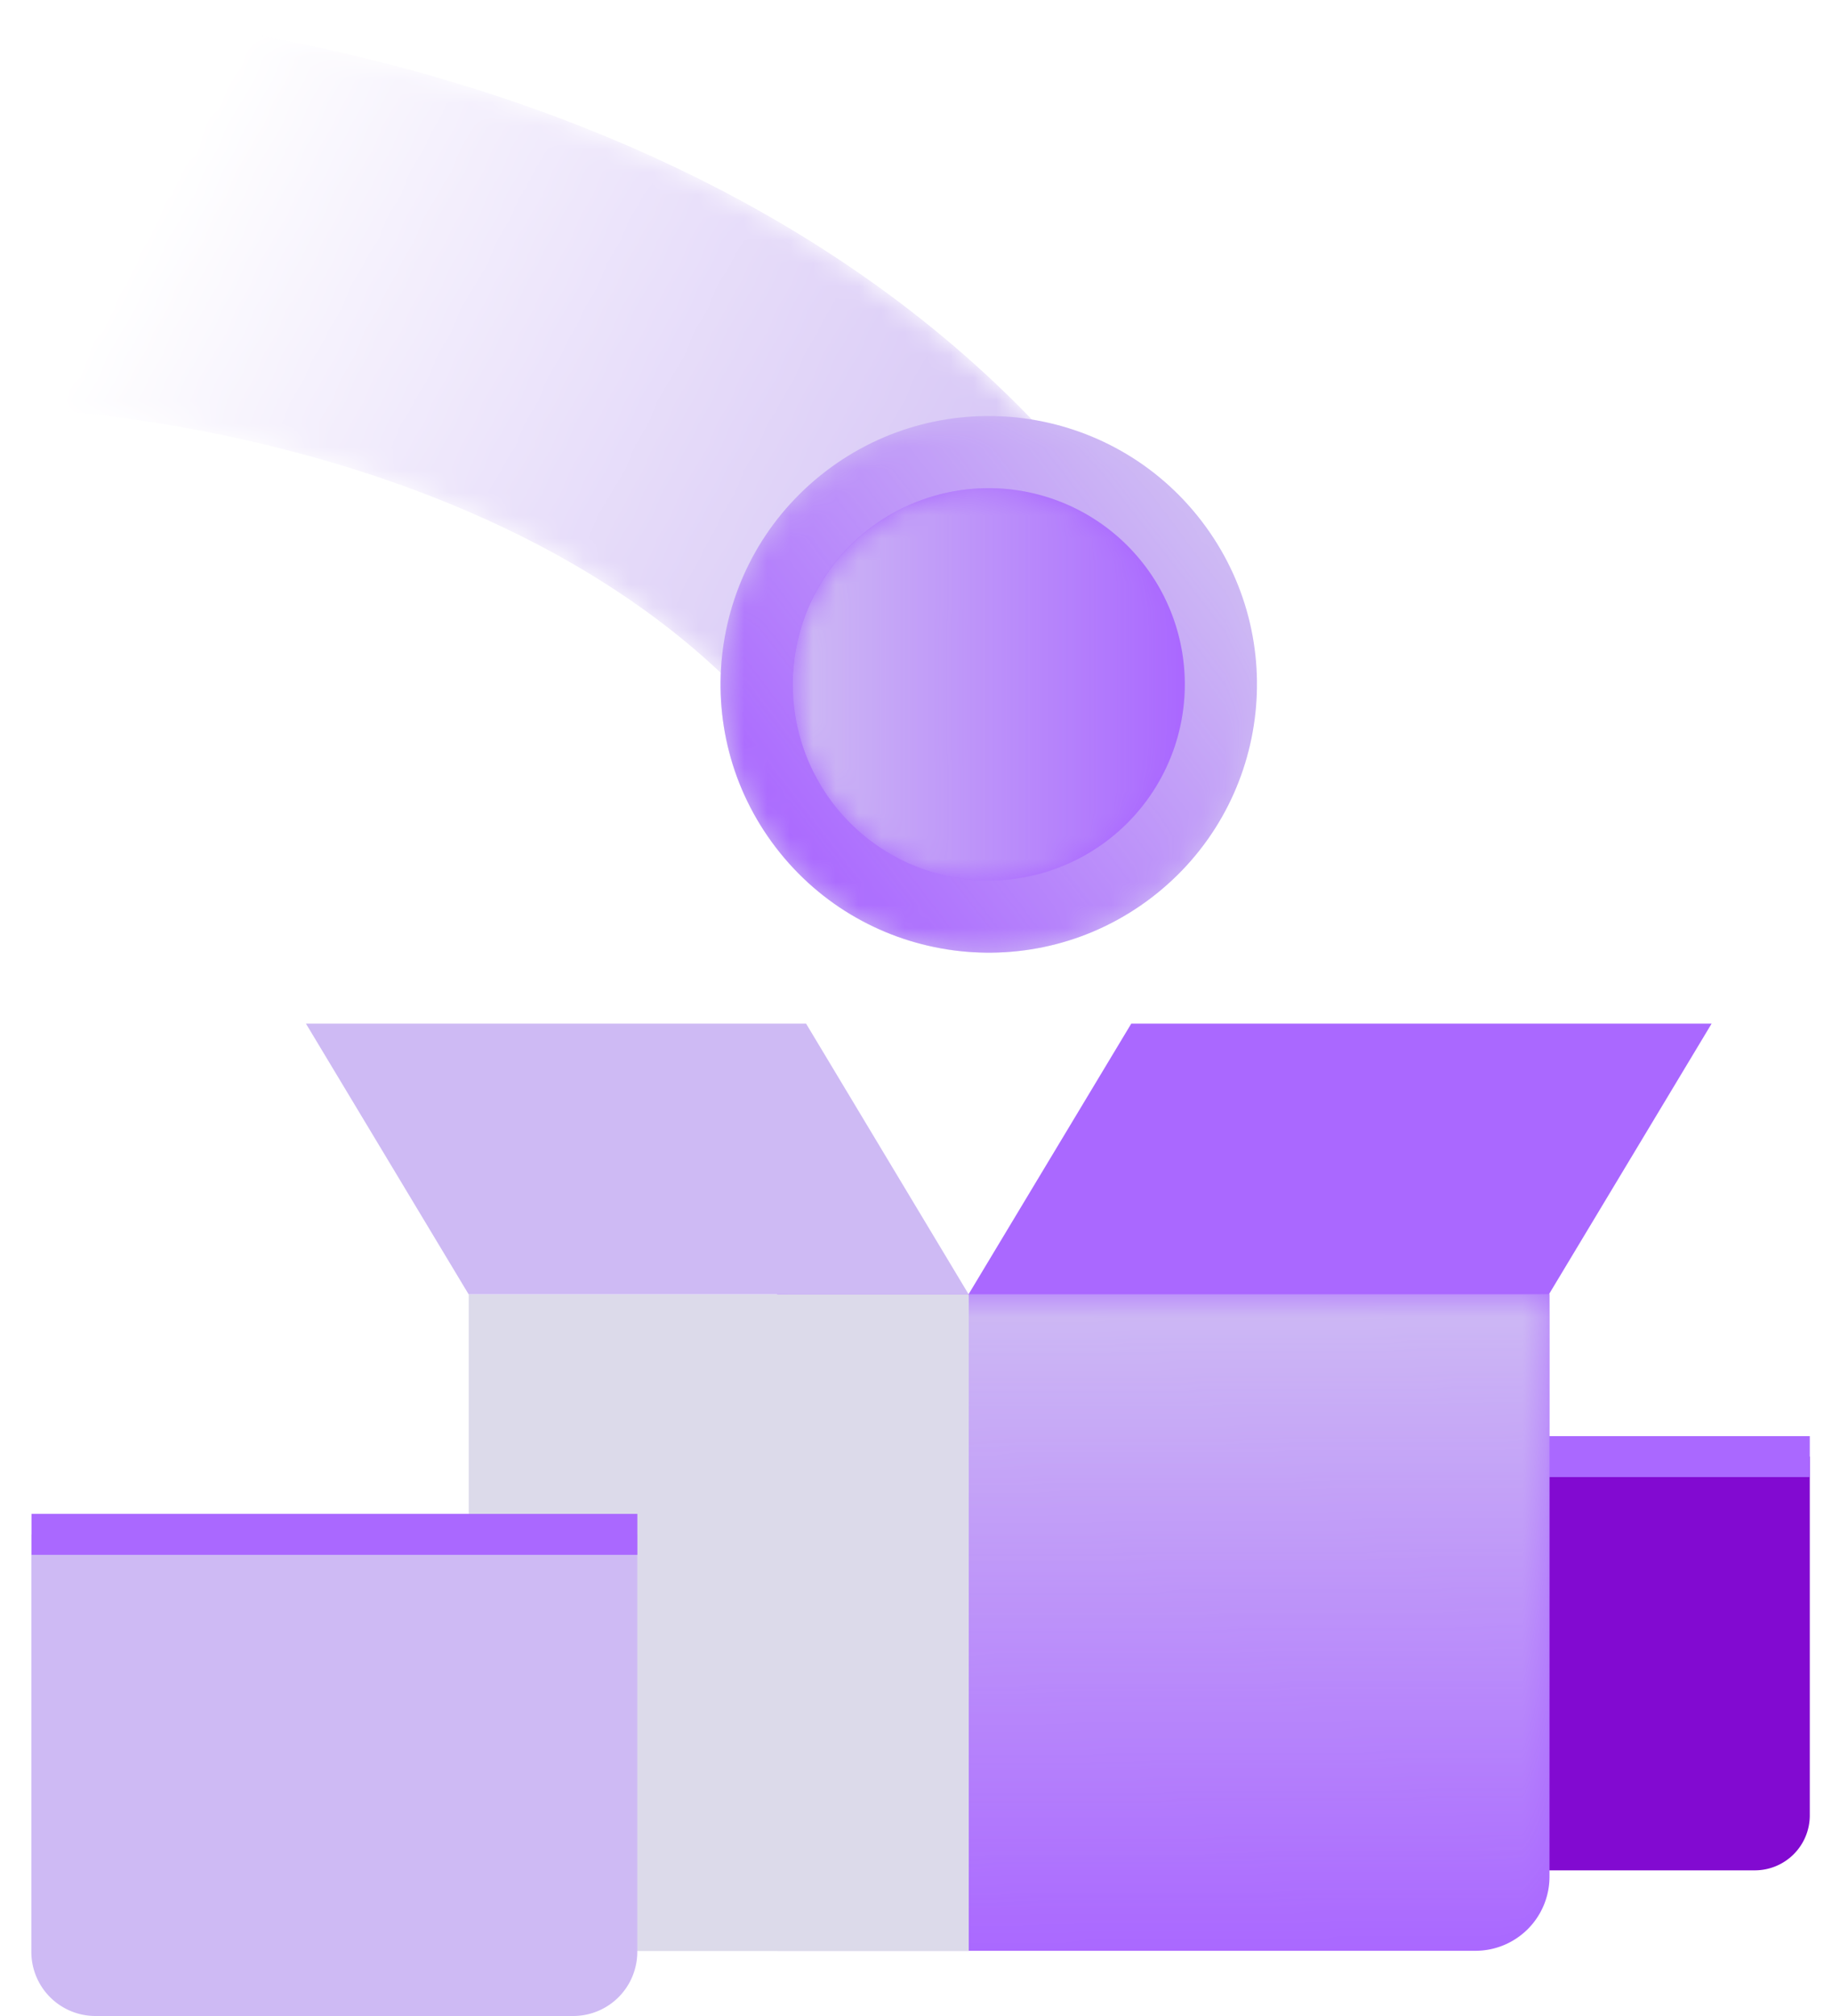
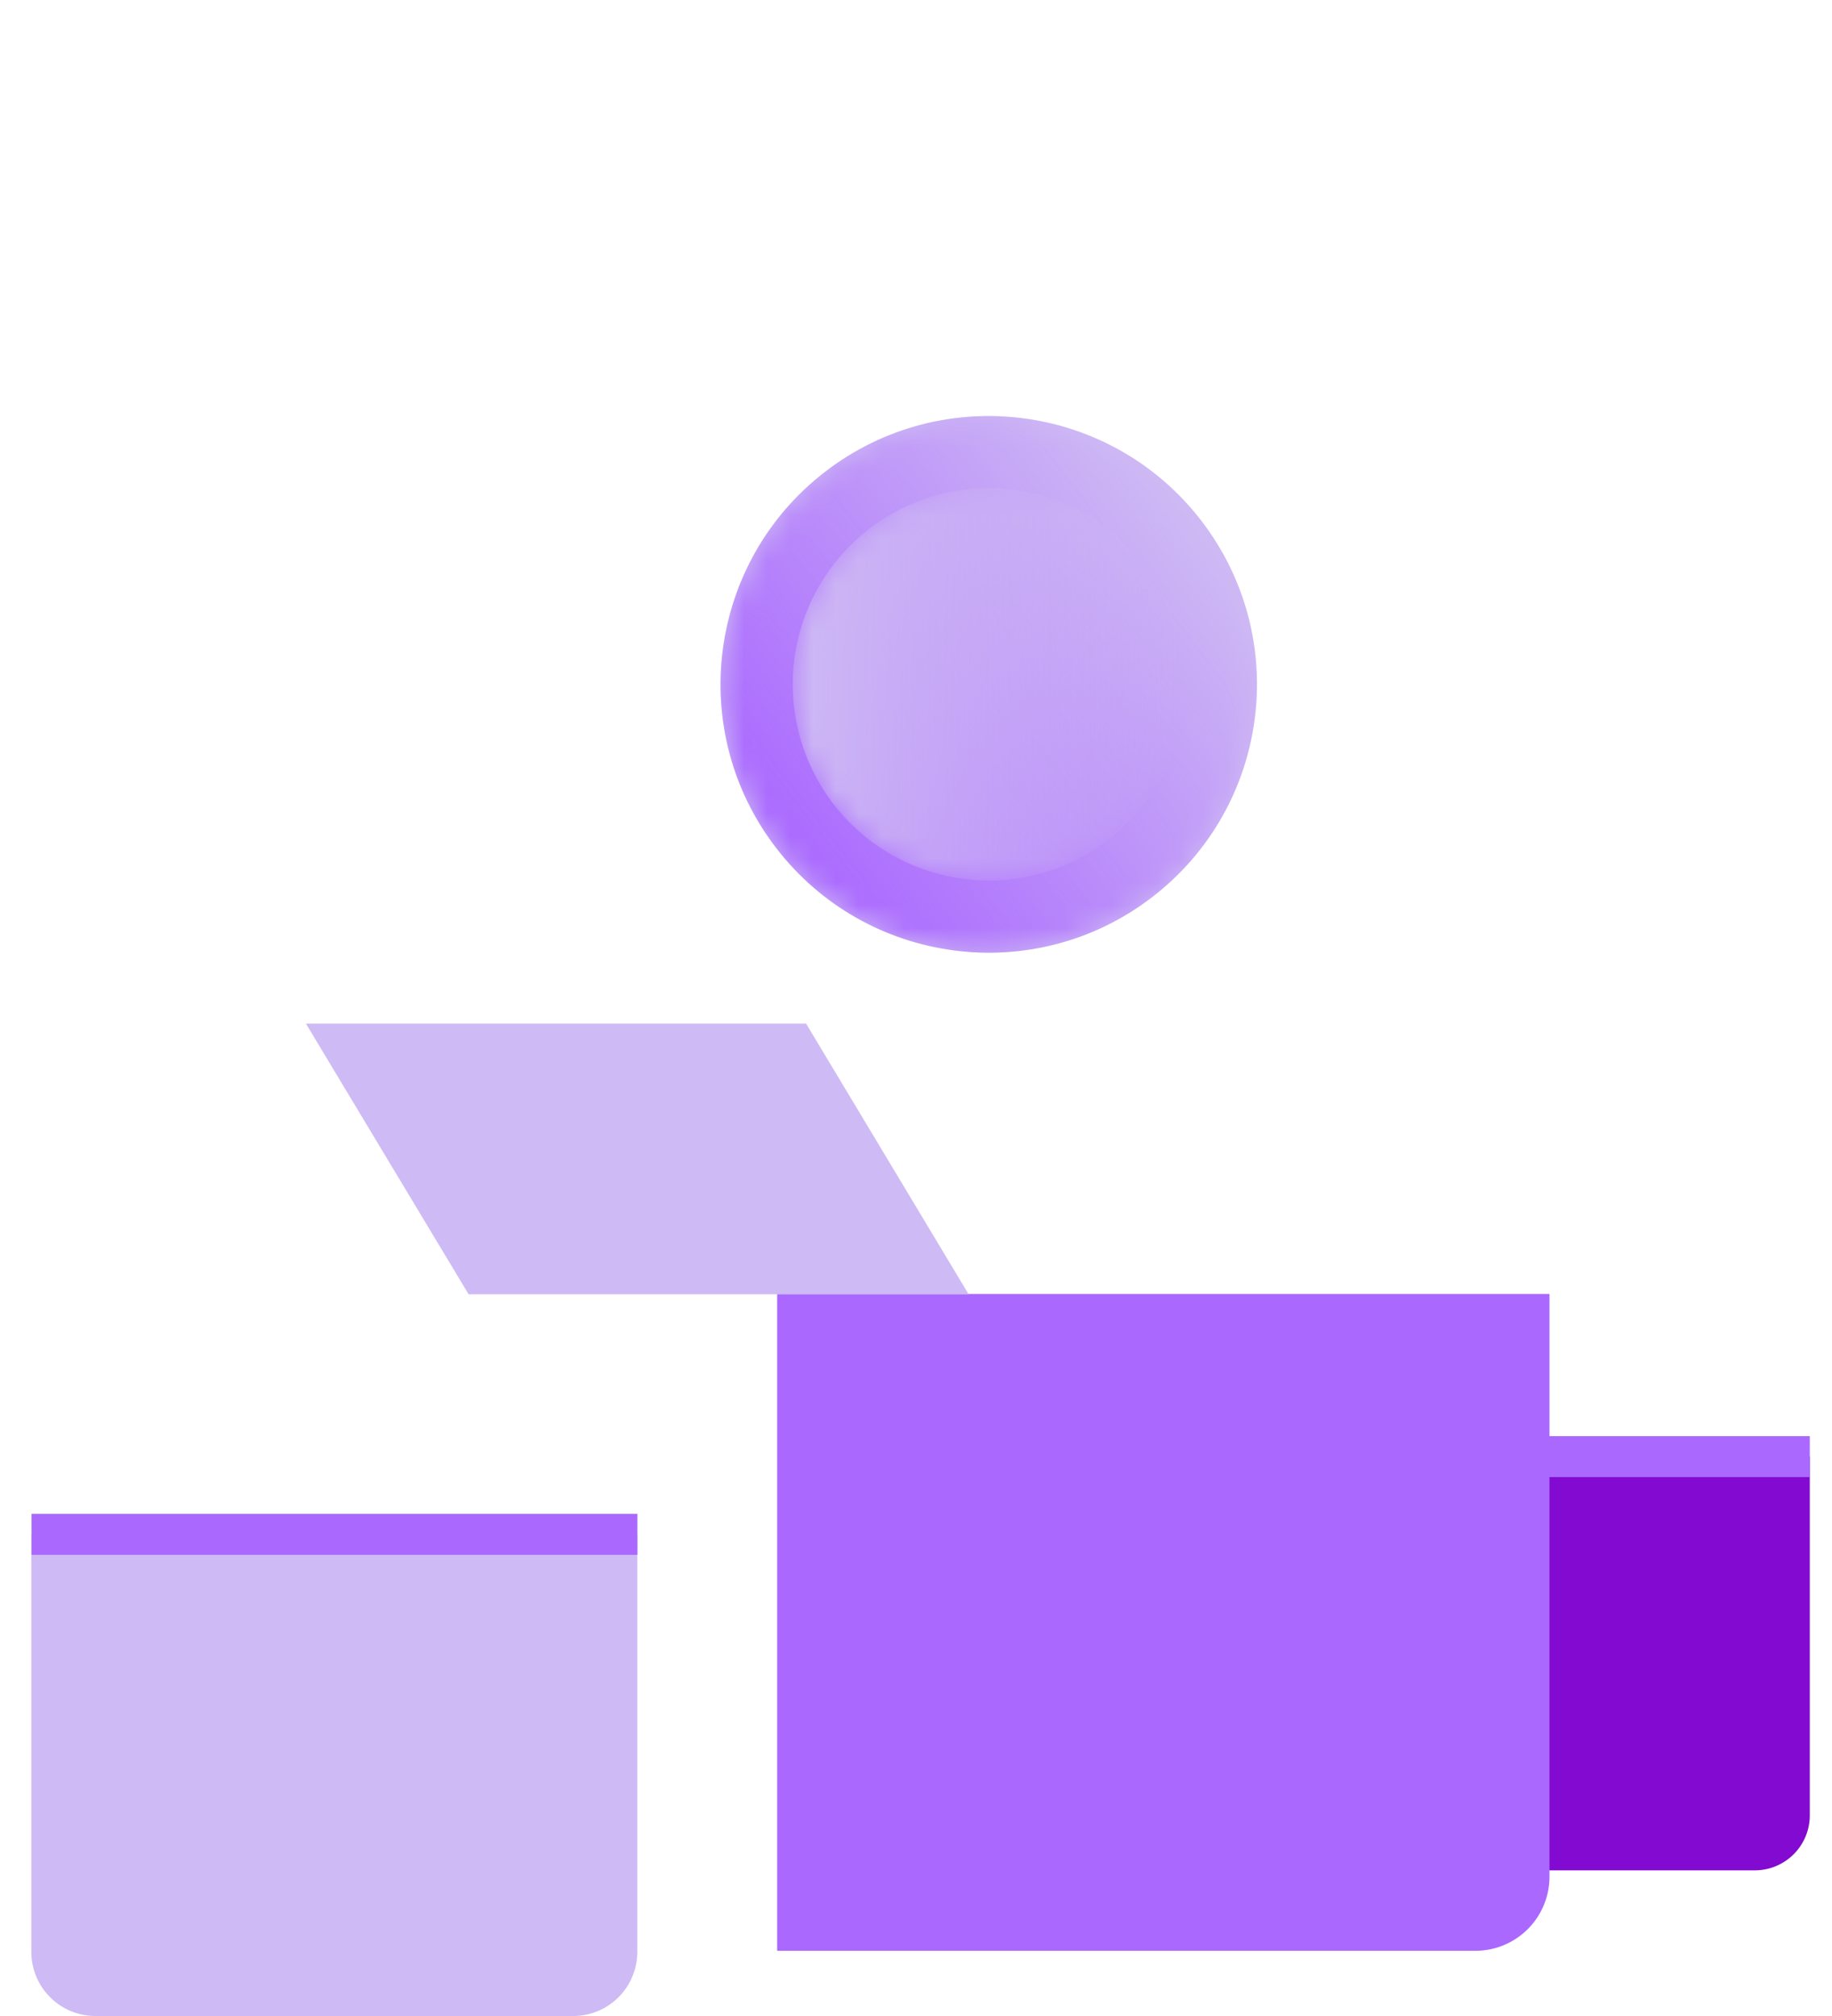
<svg xmlns="http://www.w3.org/2000/svg" width="80" height="88" fill="none">
  <path d="M56.302 63.582H79.03v15.66a2.4 2.4 0 01-2.4 2.4H58.702a2.4 2.4 0 01-2.4-2.4v-15.66z" fill="#820AD1" />
  <path d="M79.03 63.582H56.302" stroke="#AA68FF" stroke-width="1.787" />
  <mask id="a" style="mask-type:alpha" maskUnits="userSpaceOnUse" x="0" y="0" width="51" height="35">
-     <path d="M.97 9.114s29.022.468 42.21 20.76" stroke="url(#paint0_linear_3771_447)" stroke-width="17.42" stroke-miterlimit="10" />
-   </mask>
+     </mask>
  <g mask="url(#a)">
    <path d="M.97 9.114s29.022.468 42.21 20.76" stroke="#CEBAF4" stroke-width="17.42" stroke-miterlimit="10" />
  </g>
  <path d="M50.303 39.167c5.133-3.935 6.104-11.287 2.169-16.42-3.936-5.134-11.288-6.105-16.421-2.169-5.133 3.936-6.104 11.287-2.169 16.42 3.936 5.134 11.288 6.105 16.421 2.17z" fill="#CEBAF4" />
  <mask id="b" style="mask-type:alpha" maskUnits="userSpaceOnUse" x="31" y="18" width="24" height="24">
    <path d="M50.303 39.167c5.133-3.935 6.104-11.287 2.169-16.42-3.936-5.134-11.288-6.105-16.421-2.169-5.133 3.936-6.104 11.287-2.169 16.42 3.936 5.134 11.288 6.105 16.421 2.17z" fill="url(#paint1_linear_3771_447)" />
  </mask>
  <g mask="url(#b)">
    <path d="M50.303 39.167c5.133-3.935 6.104-11.287 2.169-16.42-3.936-5.134-11.288-6.105-16.421-2.169-5.133 3.936-6.104 11.287-2.169 16.42 3.936 5.134 11.288 6.105 16.421 2.17z" fill="#AA68FF" />
  </g>
-   <path d="M48.386 36.667a8.562 8.562 0 10-10.419-13.59 8.562 8.562 0 0010.42 13.59z" fill="#AA68FF" />
  <mask id="c" style="mask-type:alpha" maskUnits="userSpaceOnUse" x="34" y="21" width="18" height="18">
    <path d="M43.18 38.434a8.562 8.562 0 100-17.124 8.562 8.562 0 000 17.124z" fill="url(#paint2_linear_3771_447)" />
  </mask>
  <g mask="url(#c)">
    <path d="M43.18 38.434a8.562 8.562 0 100-17.124 8.562 8.562 0 000 17.124z" fill="#CEBAF4" />
  </g>
  <path d="M67.663 56.491V81.92a3.235 3.235 0 01-3.234 3.234H33.937V56.485h33.732l-.006.006z" fill="#AA68FF" />
  <mask id="d" style="mask-type:alpha" maskUnits="userSpaceOnUse" x="33" y="56" width="35" height="30">
-     <path d="M67.664 56.491V81.92a3.235 3.235 0 01-3.234 3.234H33.938V56.485H67.67l-.006.006z" fill="url(#paint3_linear_3771_447)" />
-   </mask>
+     </mask>
  <g mask="url(#d)">
-     <path d="M67.664 56.491V81.92a3.235 3.235 0 01-3.234 3.234H33.938V56.485H67.67l-.006.006z" fill="#CEBAF4" />
-   </g>
-   <path d="M42.303 56.495v28.668h-18.6a3.235 3.235 0 01-3.234-3.234V56.5h21.84l-.006-.006z" fill="#DCDAEA" />
+     </g>
  <path d="M35.2 44.682H13.36l7.103 11.814h21.834L35.2 44.682z" fill="#CEBAF4" />
-   <path d="M49.4 44.682h25.343L67.64 56.496H42.295L49.4 44.682z" fill="#AA68FF" />
+   <path d="M49.4 44.682h25.343H42.295L49.4 44.682z" fill="#AA68FF" />
  <path d="M1.375 66.976h26.454v18.228A2.799 2.799 0 0125.033 88H4.165a2.799 2.799 0 01-2.796-2.796V66.976h.006z" fill="#CEBAF4" />
  <path d="M1.378 66.976h26.454" stroke="#AA68FF" stroke-width="1.787" />
  <defs>
    <linearGradient id="paint0_linear_3771_447" x1="5.373" y1="11.976" x2="46.578" y2="33.408" gradientUnits="userSpaceOnUse">
      <stop stop-opacity="0" />
      <stop offset="1" />
    </linearGradient>
    <linearGradient id="paint1_linear_3771_447" x1="52.471" y1="22.747" x2="33.882" y2="36.998" gradientUnits="userSpaceOnUse">
      <stop stop-opacity="0" />
      <stop offset="1" />
    </linearGradient>
    <linearGradient id="paint2_linear_3771_447" x1="51.741" y1="29.872" x2="34.617" y2="29.872" gradientUnits="userSpaceOnUse">
      <stop stop-opacity="0" />
      <stop offset="1" />
    </linearGradient>
    <linearGradient id="paint3_linear_3771_447" x1="54.184" y1="56.485" x2="54.461" y2="85.154" gradientUnits="userSpaceOnUse">
      <stop />
      <stop offset="1" stop-opacity="0" />
    </linearGradient>
  </defs>
</svg>